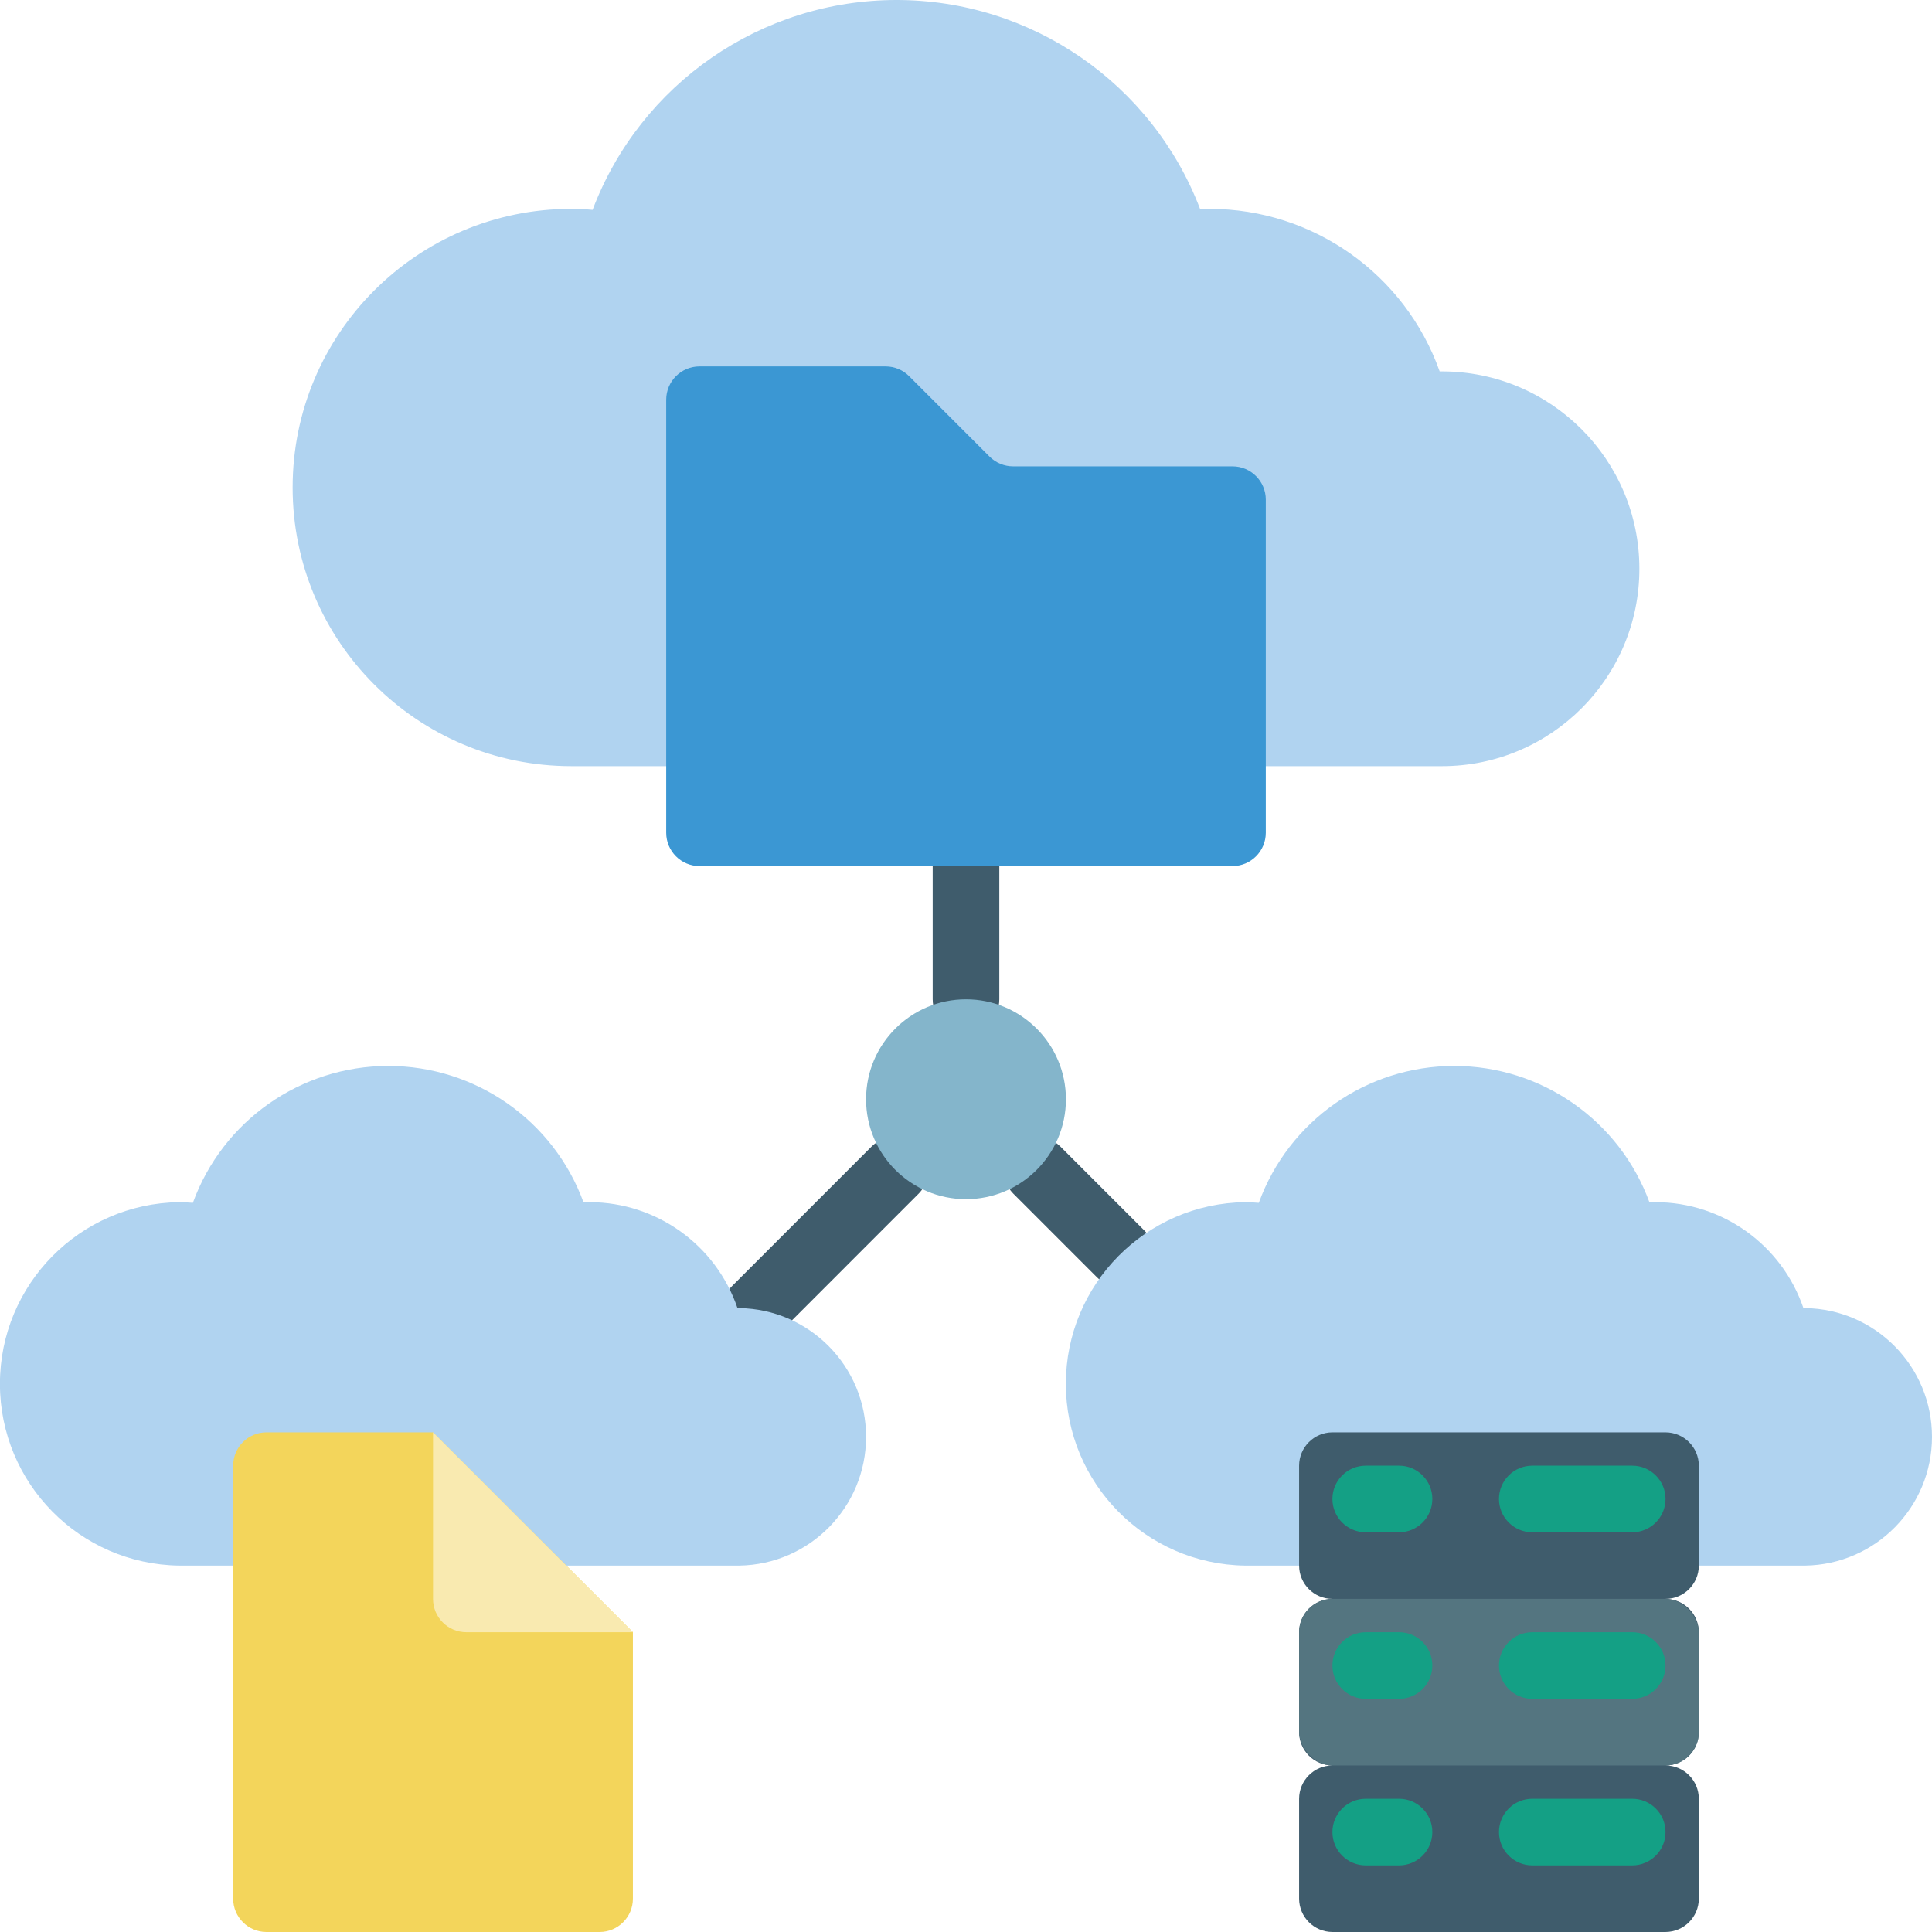
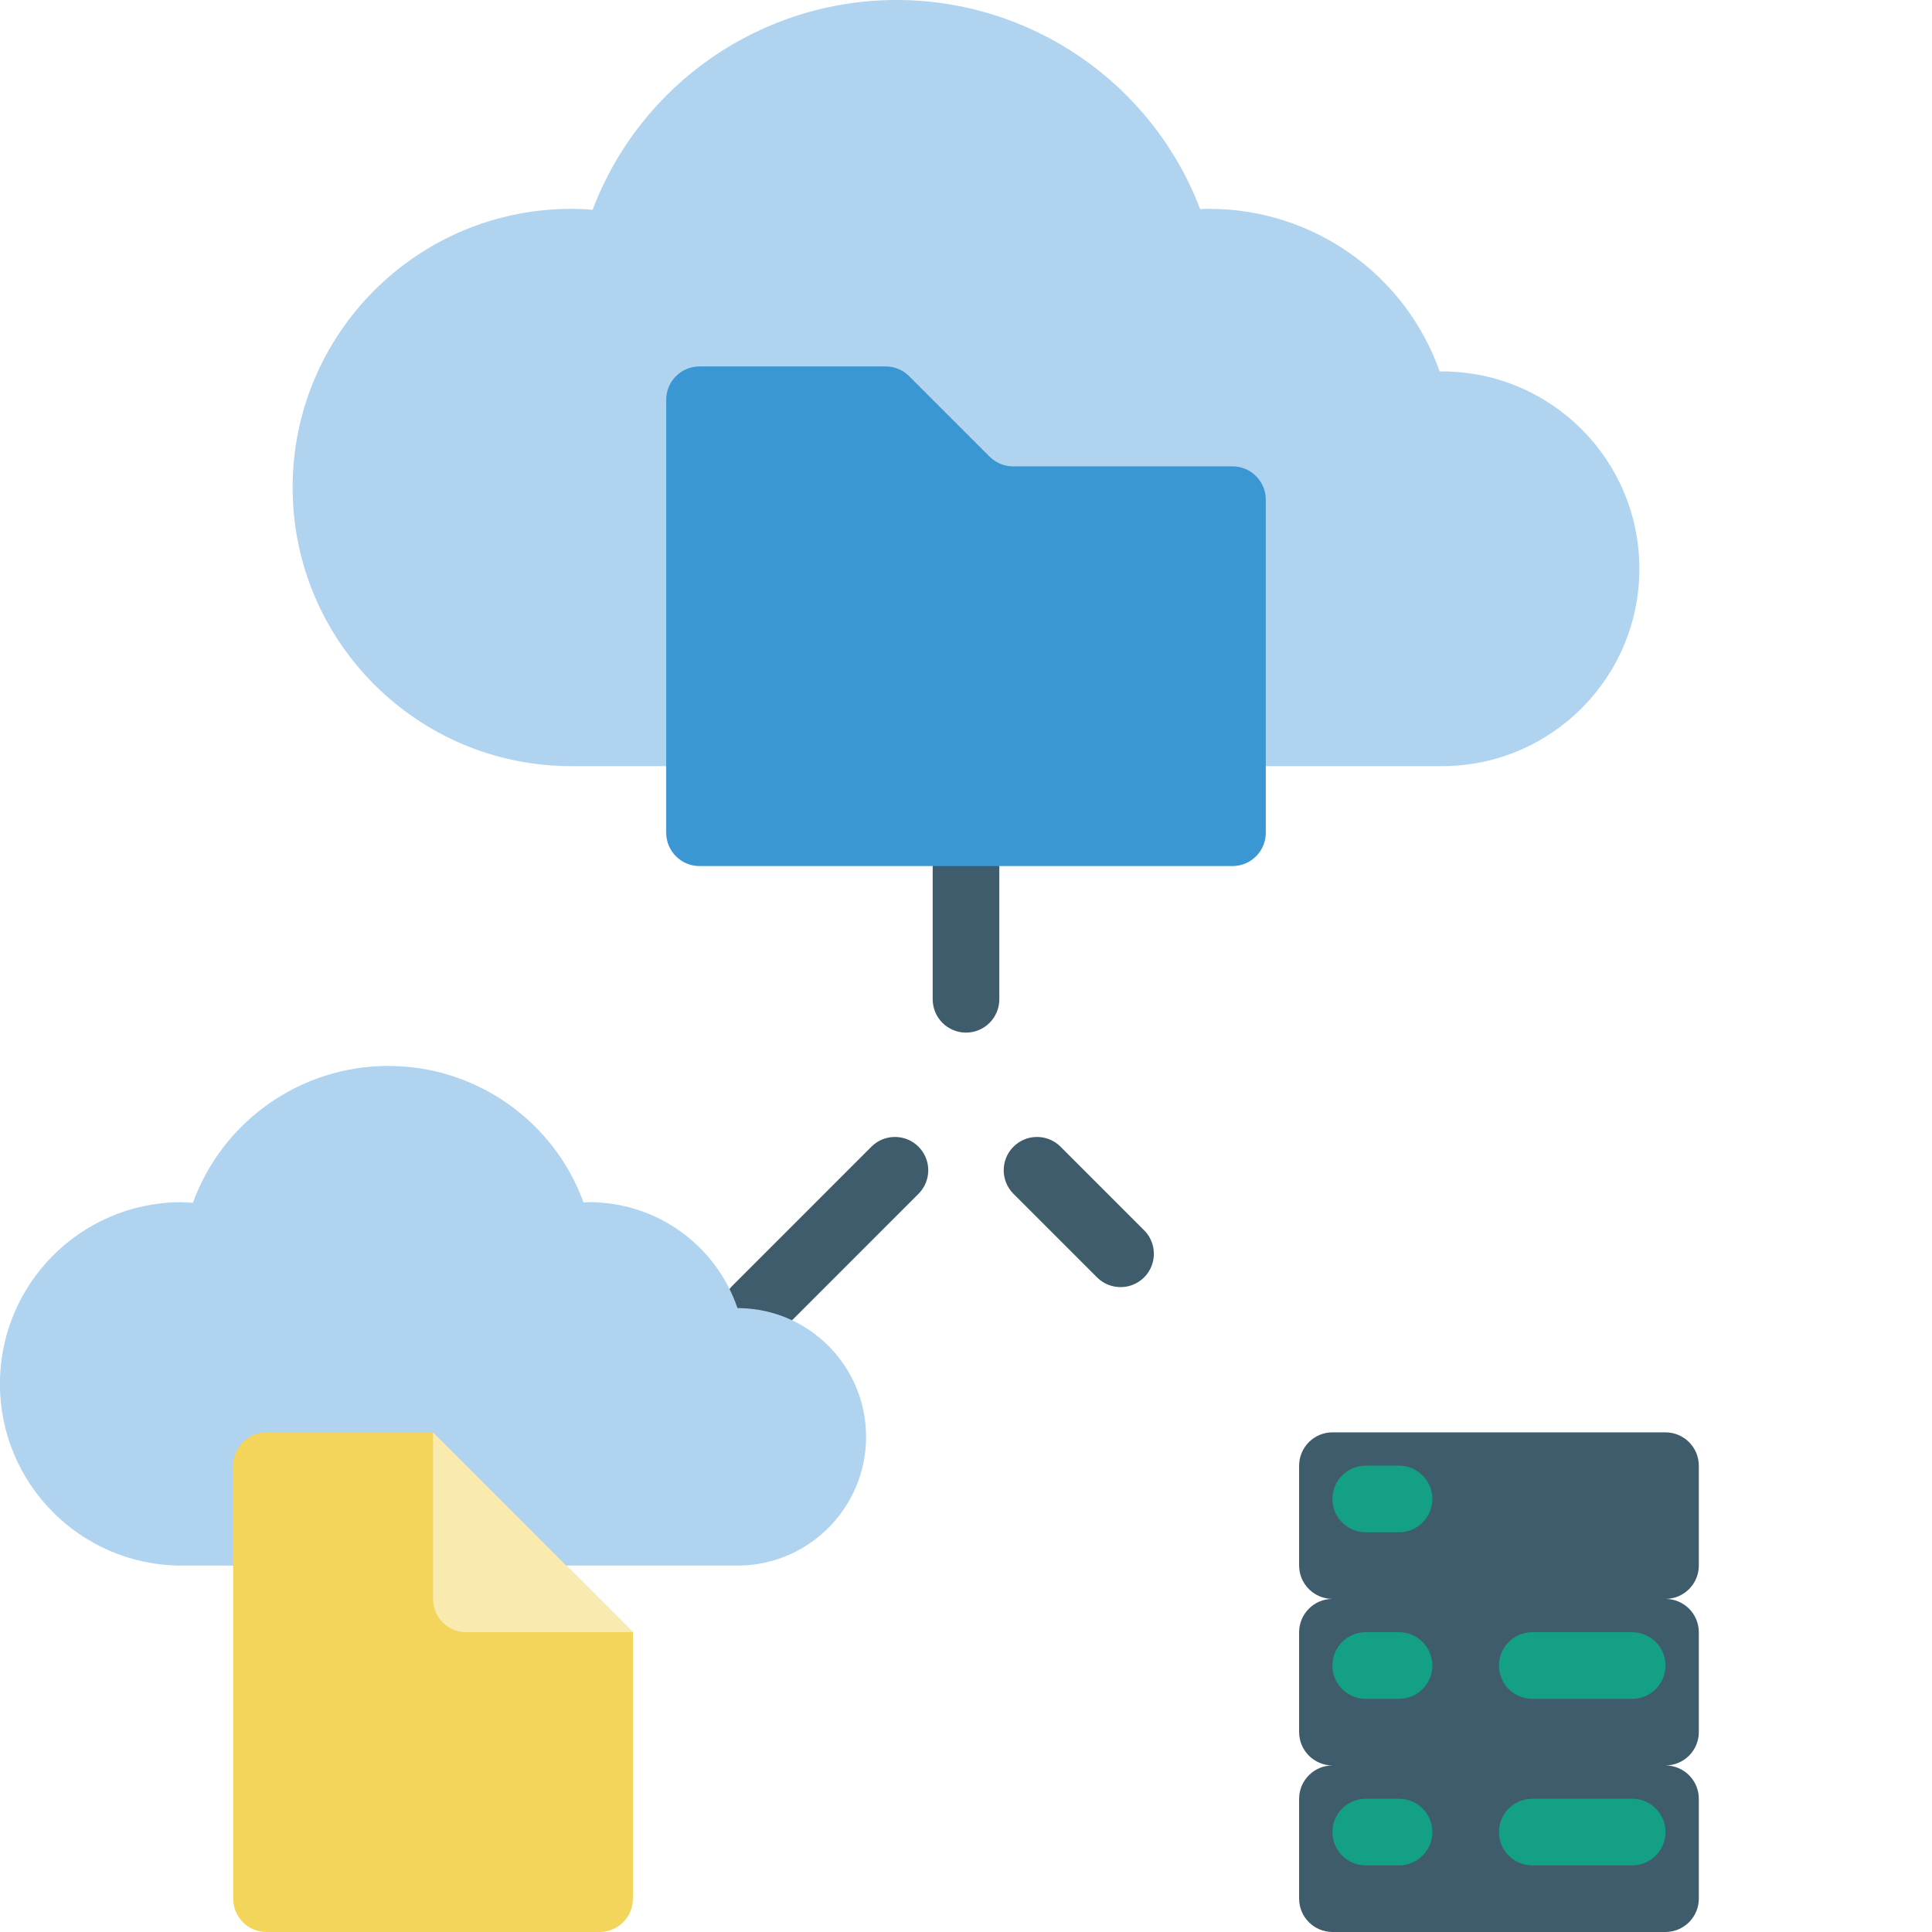
<svg xmlns="http://www.w3.org/2000/svg" height="512" viewBox="0 0 58 58" width="512">
  <g id="Page-1" fill="none" fill-rule="evenodd">
    <g id="006---Cloud-Storage" fill-rule="nonzero" transform="translate(-1)">
      <path id="Shape" d="m34.64 38.64c-.265 0-.52-.105-.707-.293l-2.52-2.52c-.379-.392-.374-1.016.012-1.402s1.009-.391 1.402-.012l2.52 2.52c.286.286.371.716.217 1.09-.155.374-.519.617-.924.617z" fill="#3f5c6c" />
-       <path id="Shape" d="m52 47h3.19c2.113-.03 3.81-1.752 3.81-3.865s-1.697-3.835-3.81-3.865h-.05c-.648-1.896-2.426-3.173-4.43-3.18-.064-.002-.127.001-.19.01-.9-2.464-3.245-4.102-5.868-4.1-2.623.002-4.965 1.644-5.862 4.11-.14-.01-.27-.02-.41-.02-2.984.04-5.382 2.471-5.382 5.455s2.398 5.415 5.382 5.455h1.62" fill="#b0d3f0" />
      <path id="Shape" d="m51 48c.552.002.998.448 1 1v3c-.002.552-.448.998-1 1 .552.002.998.448 1 1v3c-.002.552-.448.998-1 1h-10c-.552-.002-.998-.448-1-1v-3c.002-.552.448-.998 1-1-.552-.002-.998-.448-1-1v-3c.002-.552.448-.998 1-1-.552-.002-.998-.448-1-1v-3c.002-.552.448-.998 1-1h10c.552.002.998.448 1 1v3c-.002.552-.448.998-1 1z" fill="#3f5c6c" />
      <path id="Shape" d="m30 31c-.552 0-1-.448-1-1v-4c0-.552.448-1 1-1s1 .448 1 1v4c0 .552-.448 1-1 1z" fill="#3f5c6c" />
      <path id="Shape" d="m23.69 40.31c-.404-0-.769-.244-.924-.617s-.069-.804.217-1.09l4.189-4.19c.392-.379 1.016-.374 1.402.012s.391 1.009.012 1.402l-4.189 4.19c-.187.188-.442.293-.707.293z" fill="#3f5c6c" />
      <path id="Shape" d="m39 23h5.29c3.272 0 5.925-2.653 5.925-5.925s-2.653-5.925-5.925-5.925h-.07c-1.038-2.921-3.8-4.875-6.9-4.88-.097-.002-.194.001-.29.01-1.443-3.785-5.076-6.285-9.127-6.28s-7.678 2.512-9.113 6.3c-.21-.02-.42-.03-.64-.03-4.62 0-8.365 3.745-8.365 8.365s3.745 8.365 8.365 8.365h2.85" fill="#b0d3f0" />
      <path id="Shape" d="m18 47h5.19c2.113-.03 3.81-1.752 3.81-3.865s-1.697-3.835-3.81-3.865h-.05c-.648-1.896-2.426-3.173-4.43-3.18-.064-.002-.127.001-.19.01-.9-2.464-3.245-4.102-5.868-4.1-2.623.002-4.965 1.644-5.862 4.11-.14-.01-.27-.02-.41-.02-2.984.04-5.382 2.471-5.382 5.455s2.398 5.415 5.382 5.455h1.62" fill="#b0d3f0" />
      <path id="Shape" d="m20 49v8c0 .552-.448 1-1 1h-10c-.552 0-1-.448-1-1v-13c0-.552.448-1 1-1h5" fill="#f3d55b" />
      <path id="Shape" d="m15 49h5l-6-6v5c0 .552.448 1 1 1z" fill="#f9eab0" />
-       <rect id="Rectangle-path" fill="#547580" height="5" rx="1" width="12" x="40" y="48" />
      <path id="Shape" d="m38 26h-16c-.552 0-1-.448-1-1v-13c0-.552.448-1 1-1h5.586c.265 0.0.52.105.707.293l2.414 2.414c.188.188.442.293.707.293h6.586c.552 0 1 .448 1 1v10c0 .552-.448 1-1 1z" fill="#3b97d3" />
-       <circle id="Oval" cx="30" cy="33" fill="#84b5cb" r="3" />
      <g fill="#14a085">
        <path id="Shape" d="m43 46h-1c-.552 0-1-.448-1-1s.448-1 1-1h1c.552 0 1 .448 1 1s-.448 1-1 1z" />
        <path id="Shape" d="m43 51h-1c-.552 0-1-.448-1-1s.448-1 1-1h1c.552 0 1 .448 1 1s-.448 1-1 1z" />
        <path id="Shape" d="m43 56h-1c-.552 0-1-.448-1-1s.448-1 1-1h1c.552 0 1 .448 1 1s-.448 1-1 1z" />
-         <path id="Shape" d="m50 46h-3c-.552 0-1-.448-1-1s.448-1 1-1h3c.552 0 1 .448 1 1s-.448 1-1 1z" />
        <path id="Shape" d="m50 51h-3c-.552 0-1-.448-1-1s.448-1 1-1h3c.552 0 1 .448 1 1s-.448 1-1 1z" />
        <path id="Shape" d="m50 56h-3c-.552 0-1-.448-1-1s.448-1 1-1h3c.552 0 1 .448 1 1s-.448 1-1 1z" />
      </g>
    </g>
  </g>
</svg>